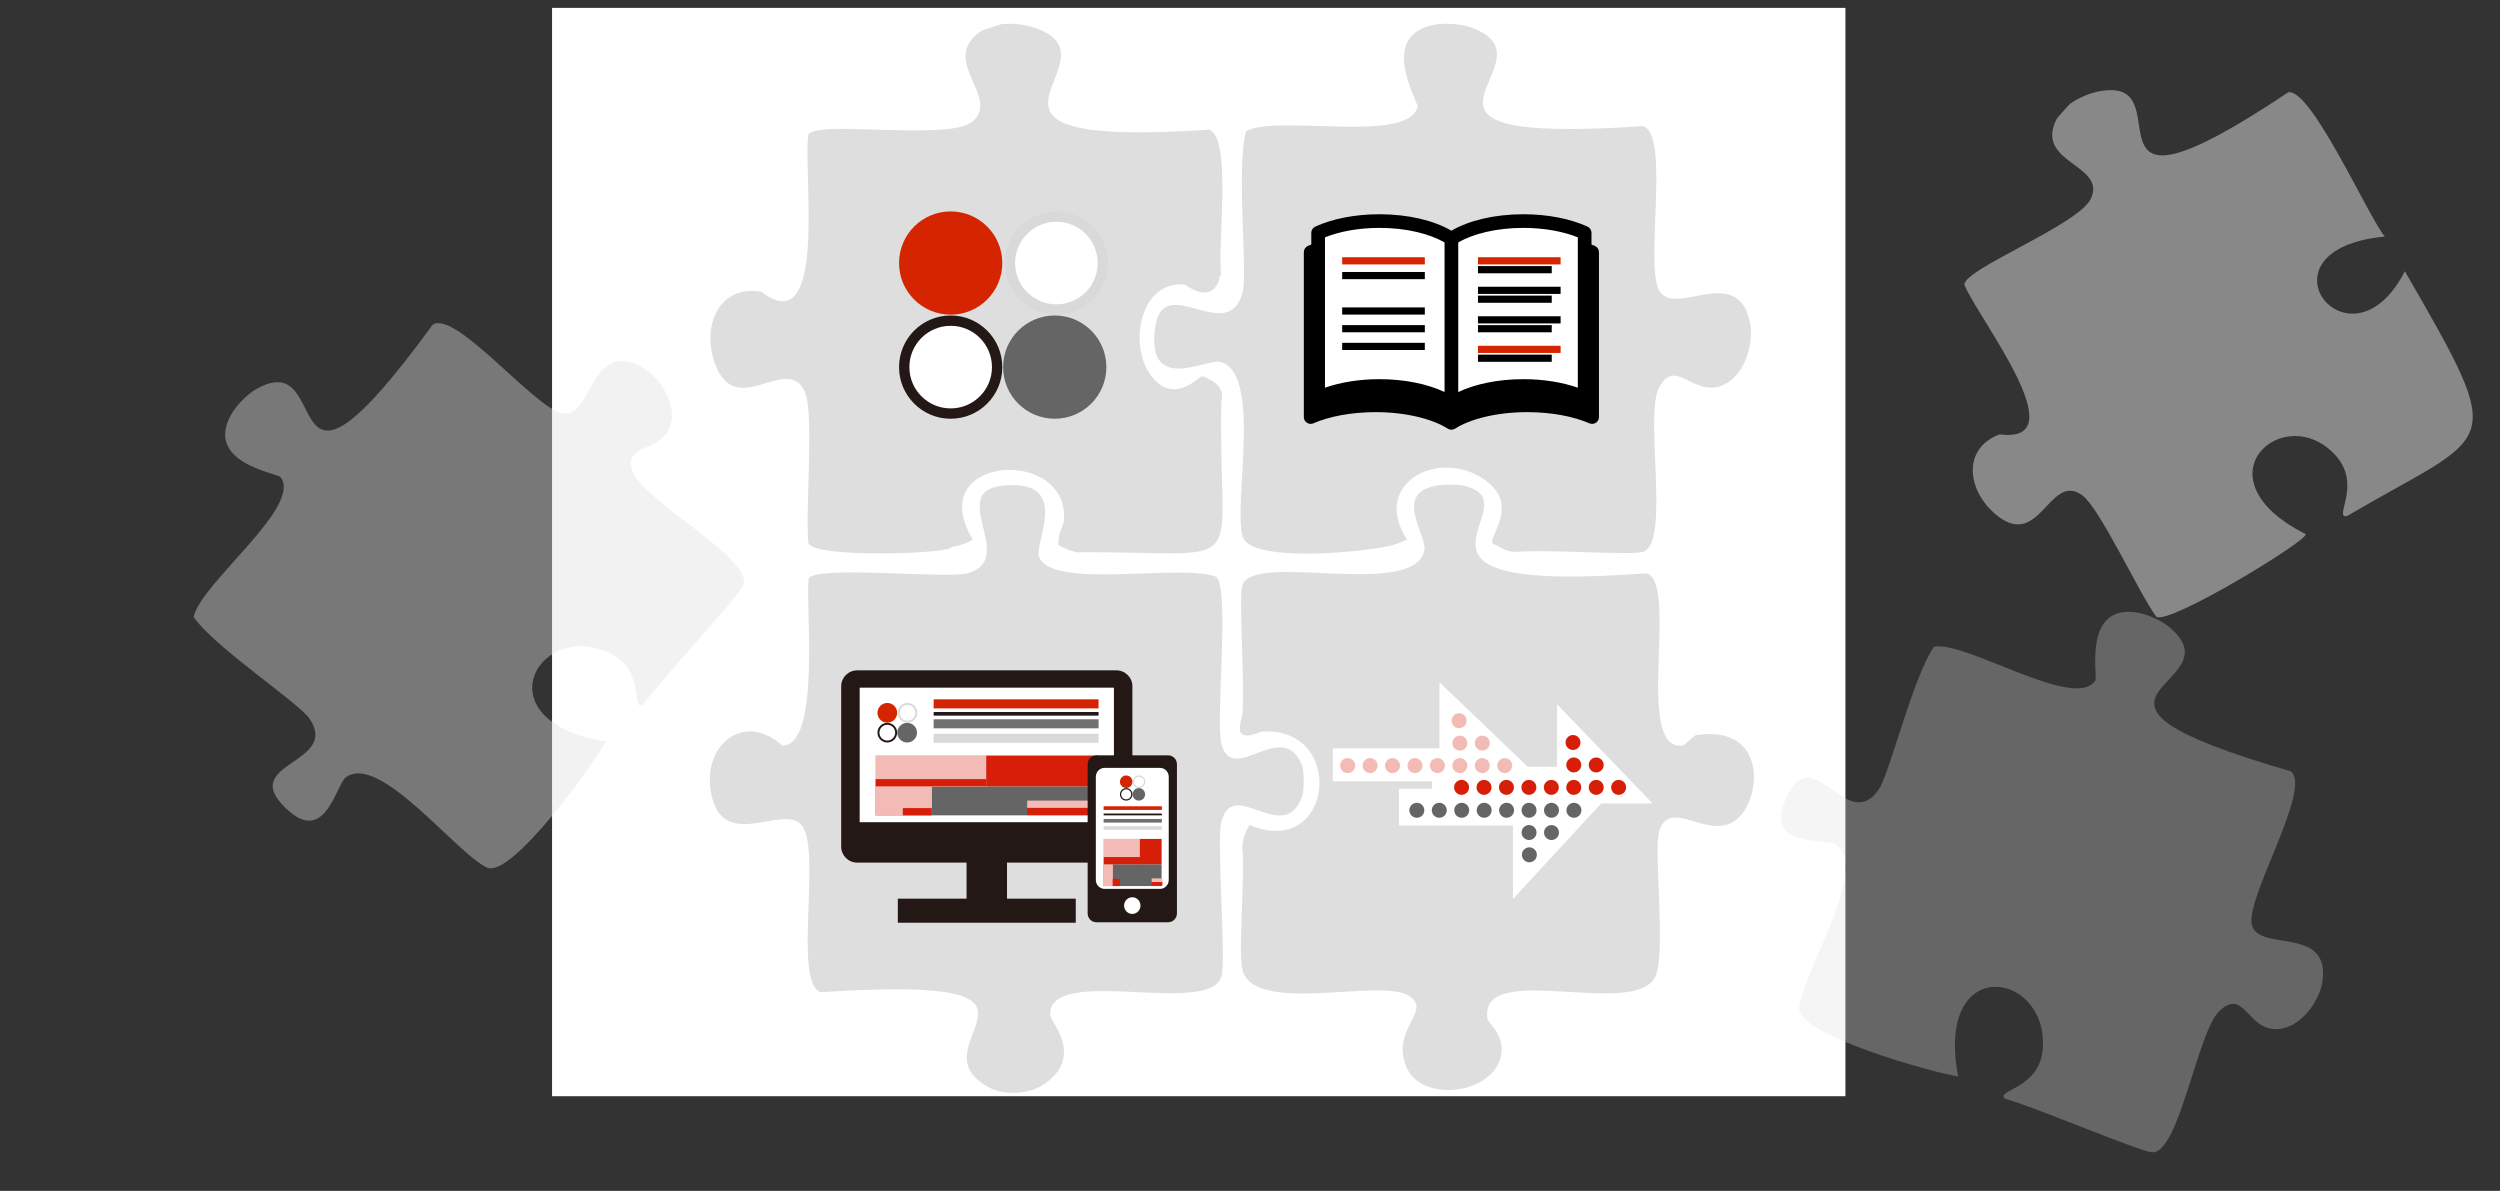
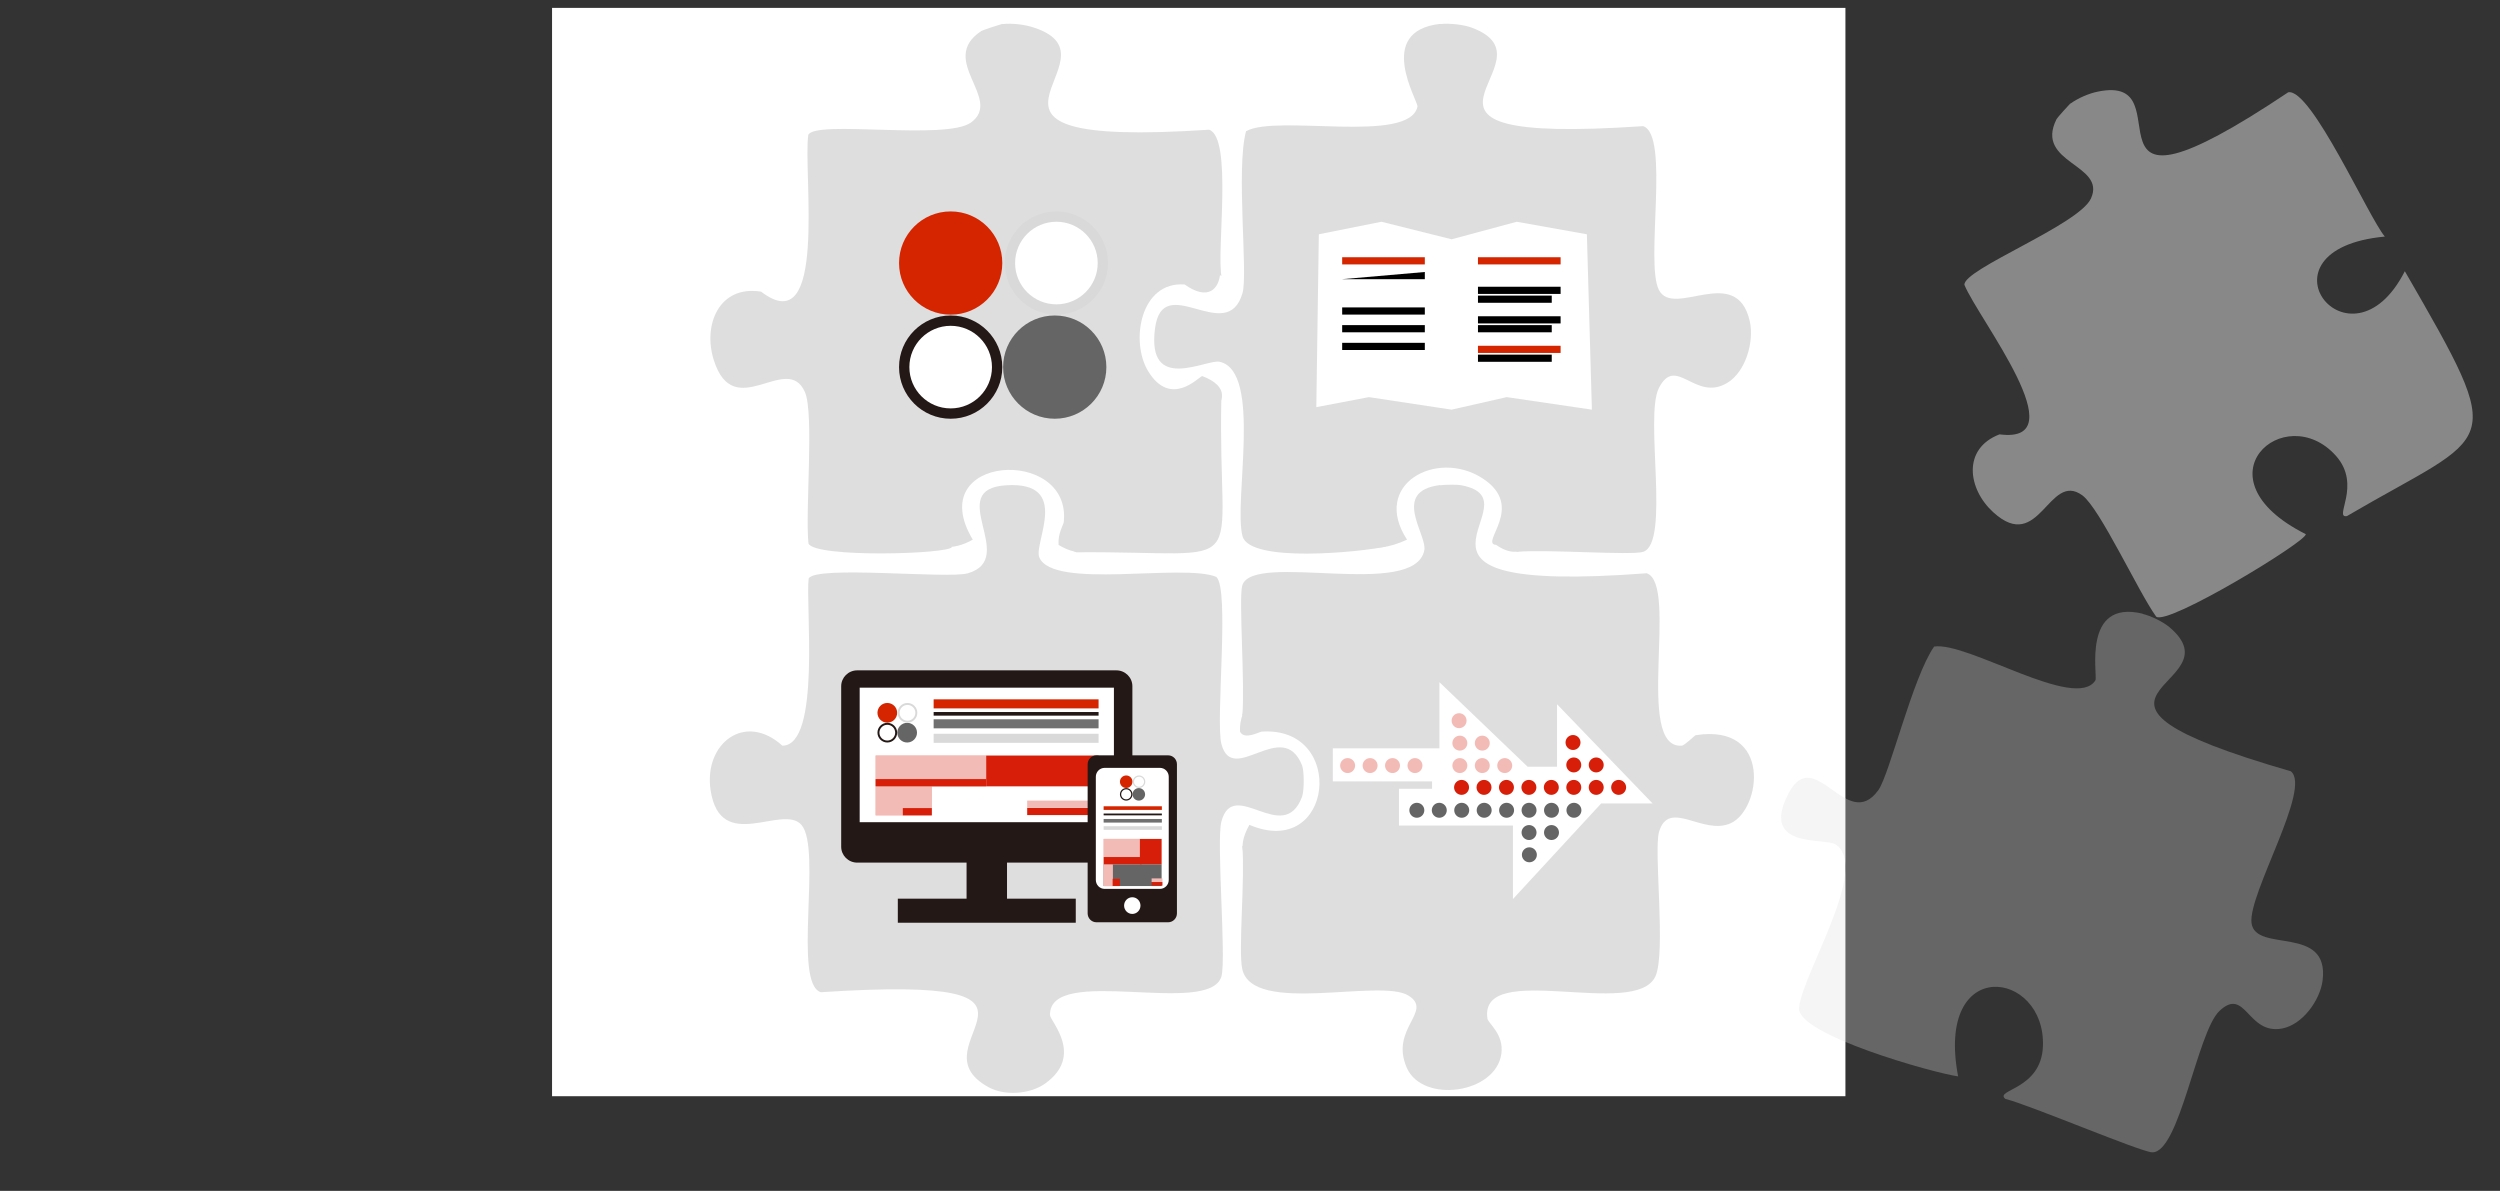
<svg xmlns="http://www.w3.org/2000/svg" width="317" height="151" viewBox="0 0 317 151" fill="none">
  <rect x="0" y="0" width="317" height="151" fill="#333333" stroke="none" />
  <rect x="70" y="1" width="164" height="138" fill="white" />
  <path d="M262.553 13.126C263.482 12.446 264.883 11.839 266.018 11.616C277.617 9.217 261.462 30.889 290.141 11.706C293.038 11.101 300.364 27.622 302.396 29.997C285.201 31.609 297.981 48.038 304.933 34.391C318.268 57.488 316.326 54.449 297.594 65.437C295.829 65.763 299.525 61.524 296.194 57.794C289.712 50.547 278.211 60.619 292.371 67.731C292.58 68.591 274.882 79.357 273.405 78.191C271.124 75.037 266.265 64.43 264.034 62.805C259.771 59.7 258.629 70.31 252.755 64.961C249.506 62.02 248.788 56.897 253.54 55.077C263.481 56.375 250.876 40.462 249.091 36.128C248.869 34.151 263.625 28.515 265.136 25.162C267.12 20.787 257.937 20.753 260.768 15.109C260.826 14.96 262.402 13.213 262.519 13.117L262.553 13.126Z" fill="#DEDEDE" fill-opacity="0.5" />
  <path d="M271.684 77.841C272.745 78.092 274.271 78.836 275.111 79.546C284.058 87.149 256.957 88.109 290.474 97.798C293.163 99.911 285.074 113.298 285.491 117.012C285.942 120.929 295.439 117.151 294.501 124.368C294.166 126.837 291.969 129.925 289.379 130.413C284.945 131.255 284.769 125.036 281.423 128.191C278.601 130.862 276.354 146.241 272.889 146.113C271.455 146.077 257.534 140.173 254.273 139.337C252.857 138.147 258.809 138.208 259.042 132.705C259.448 122.974 245.348 121 248.29 136.485C245.374 136.099 227.787 131.209 228.119 127.794C228.509 123.482 237.184 109.957 232.739 107.071C231.346 106.186 223.104 107.694 226.781 100.61C230.086 94.255 234.192 105.656 238.156 100.216C239.585 98.279 242.535 85.829 245.247 81.985C249.485 81.314 263.21 90.223 265.695 86.269C266.03 85.716 263.933 75.937 271.693 77.817L271.684 77.841Z" fill="#DEDEDE" fill-opacity="0.3" />
-   <path d="M29.699 51.982C30.298 51.071 31.518 49.892 32.474 49.346C42.677 43.539 34.311 69.334 54.879 41.151C57.784 39.347 67.597 51.527 71.231 52.405C75.065 53.321 74.763 43.105 81.224 46.455C83.429 47.615 85.58 50.734 85.152 53.335C84.427 57.79 78.523 55.829 80.344 60.052C81.888 63.617 95.571 70.988 94.266 74.201C93.742 75.536 83.433 86.599 81.532 89.377C79.929 90.301 82.022 84.728 76.931 82.627C67.925 78.917 61.248 91.492 76.805 94.024C75.445 96.631 64.835 111.485 61.739 110.005C57.82 108.164 48.079 95.387 43.846 98.576C42.538 99.582 41.136 107.843 35.738 101.965C30.896 96.686 43.014 96.727 39.257 91.141C37.926 89.136 27.236 82.106 24.551 78.242C25.37 74.03 38.436 64.18 35.57 60.493C35.165 59.989 25.259 58.615 29.679 51.966L29.699 51.982Z" fill="#DEDEDE" fill-opacity="0.4" />
  <g clip-path="url(#clip0_1705_16495)">
    <path d="M127.582 61.531C135.921 61.025 130.997 68.854 131.791 70.692C133.565 74.793 149.899 71.411 154.214 73.142C155.961 74.58 154.108 91.356 154.875 94.338C156.305 99.771 162.606 90.903 165.094 97.028C165.385 97.747 165.385 100.303 165.094 101.049C162.711 107.334 156.411 98.413 154.875 104.165C154.214 106.615 155.511 121.633 154.875 123.817C153.34 128.983 132.982 122.219 133.141 128.717C133.141 129.462 137.536 133.856 132.479 137.425C130.573 138.756 127.397 138.969 125.385 137.877C115.166 132.338 138.992 123.524 104.074 125.814C100.5 124.643 104.233 107.68 101.639 104.617C99.282 101.821 91.314 108.399 90.096 100.144C89.249 94.285 94.438 90.238 99.203 94.552C104.127 94.552 102.115 76.603 102.539 73.355C103.412 71.65 120.223 73.434 122.737 72.689C129.223 70.798 119.587 62.011 127.608 61.531H127.582Z" fill="#DEDEDE" />
    <rect x="108.903" y="86.007" width="32.572" height="19.964" fill="white" />
    <path d="M182.619 3.053C183.757 2.92 185.531 3.107 186.616 3.506C198.185 7.793 171.765 18.472 208.351 15.995C211.766 17.114 208.589 33.224 210.336 36.739C212.189 40.441 220.211 33.304 221.878 40.76C222.434 43.317 221.375 47.151 218.993 48.563C214.916 50.986 212.507 44.914 210.336 49.228C208.51 52.877 211.819 68.854 208.351 69.973C206.921 70.452 195.908 69.626 192.388 69.973C190.561 69.307 195.247 67.23 193.499 61.718C190.402 51.971 167.265 55.087 175.736 69.307C172.718 69.973 158.449 71.464 157.549 67.975C156.385 63.582 160.091 47.125 154.664 45.873C152.97 45.5 145.372 49.947 146.457 41.639C147.437 34.183 155.59 43.956 157.549 37.165C158.264 34.742 156.702 21.401 157.999 16.634C161.944 14.451 178.701 18.312 179.734 13.519C179.866 12.853 174.28 3.959 182.619 3.027V3.053Z" fill="#DEDEDE" />
    <path d="M182.618 61.531C183.227 61.451 184.736 61.425 185.292 61.531C195.669 63.502 171.897 75.485 208.8 72.689C212.903 74.074 207.212 95.004 213.247 94.551C213.618 94.525 214.915 93.22 215.021 93.22C224.763 91.702 223.307 102.62 219.469 104.378C215.948 106.002 211.606 101.209 210.362 105.496C209.674 107.893 211.262 120.808 209.912 123.79C207.423 129.303 187.542 121.633 188.601 129.143C188.681 129.755 190.719 131.113 190.375 133.617C189.66 138.703 180.395 139.954 178.383 135.401C176.185 130.394 181.798 128.237 178.594 126.24C175.021 124.003 158.819 128.77 157.522 122.885C156.993 120.568 157.893 111.301 157.522 107.254C174.412 115.189 175.762 84.113 157.522 90.743C157.893 86.962 157.046 75.831 157.522 74.233C158.846 69.866 179.389 76.071 180.606 69.76C180.977 67.789 176.344 62.303 182.592 61.505L182.618 61.531Z" fill="#DEDEDE" />
    <path d="M127.131 3.053C128.349 2.92 129.964 3.107 131.129 3.506C143.095 7.474 116.675 18.871 153.313 16.448C156.305 17.433 154.266 31.706 154.875 34.982C135.523 24.863 136.926 61.345 154.875 50.16C154.319 73.674 159.561 69.866 136.45 70.026C134.65 69.387 139.097 67.443 138.012 62.224C135.894 52.078 111.433 55.247 120.699 69.36C120.434 70.266 103.253 70.772 102.512 68.907C102.088 64.78 103.253 52.397 102.062 49.708C99.785 44.568 93.087 53.755 90.519 45.687C89.09 41.24 91.155 36.127 96.502 36.979C104.974 43.477 101.823 22.067 102.485 17.114C103.332 15.17 119.931 17.833 123.108 15.543C127.264 12.56 118.819 7.634 124.431 3.932C124.564 3.826 126.946 3.053 127.105 3.027L127.131 3.053Z" fill="#DEDEDE" />
    <path d="M186.658 55.536C197.164 57.112 196.639 73.923 189.714 69.093C187.516 68.933 193.605 64.247 187.94 60.625C182.169 56.924 173.83 61.398 178.41 68.428C168.795 72.873 169.547 61.092 174.047 58.163C174.418 57.923 179.487 53.136 183.505 55.536L186.658 55.536Z" fill="#DEDEDE" />
    <path d="M151.457 29.793C155.851 29.793 156.199 40.334 150.216 36.073C144.604 35.647 143.307 43.263 145.557 47.018C148.442 51.811 152.016 47.763 152.44 47.684C159.337 50.282 150.376 55.991 145.558 53.434C134.645 50.282 137.272 29.793 151.457 29.793Z" fill="#DEDEDE" />
    <path d="M128.341 55.01C142.522 54.485 143.051 74.448 134.227 69.093C134.12 67.619 134.862 66.51 134.889 66.191C135.895 56.524 116.861 57.616 123.347 68.427C118.359 71.296 112.58 67.619 120.462 58.162C120.807 57.922 123.084 55.01 128.341 55.01Z" fill="#DEDEDE" />
    <path d="M174.047 92.311C189.283 107.021 151.459 117.003 158.423 104.591C169.091 109.118 170.812 92.049 159.985 92.768C159.746 92.768 157.764 93.887 157.236 92.768C156.997 90.137 159.865 84.956 162.489 88.108L174.047 92.311Z" fill="#DEDEDE" />
  </g>
  <path d="M140.287 46.55C140.287 50.165 137.356 53.096 133.741 53.096C130.126 53.096 127.195 50.165 127.195 46.55C127.195 42.935 130.126 40.004 133.741 40.004C137.356 40.004 140.287 42.935 140.287 46.55Z" fill="#656565" />
  <path d="M127.091 33.355C127.091 36.97 124.16 39.9 120.545 39.9C116.93 39.9 113.999 36.97 113.999 33.355C113.999 29.739 116.93 26.809 120.545 26.809C124.16 26.809 127.091 29.739 127.091 33.355Z" fill="#D52400" />
  <circle cx="133.999" cy="33" r="6" fill="white" />
  <circle cx="120.499" cy="46.5" r="5.5" fill="white" />
  <circle cx="120.499" cy="46.5" r="5.5" fill="white" />
  <circle cx="120.499" cy="46.5" r="5.5" fill="white" />
  <circle cx="120.499" cy="46.5" r="5.5" fill="white" />
  <path fill-rule="evenodd" clip-rule="evenodd" d="M120.545 51.786C123.437 51.786 125.782 49.442 125.782 46.55C125.782 43.658 123.437 41.313 120.545 41.313C117.653 41.313 115.308 43.658 115.308 46.55C115.308 49.442 117.653 51.786 120.545 51.786ZM120.545 53.096C124.16 53.096 127.091 50.165 127.091 46.55C127.091 42.935 124.16 40.004 120.545 40.004C116.93 40.004 113.999 42.935 113.999 46.55C113.999 50.165 116.93 53.096 120.545 53.096Z" fill="#231815" />
  <path fill-rule="evenodd" clip-rule="evenodd" d="M133.952 38.591C136.844 38.591 139.189 36.247 139.189 33.355C139.189 30.462 136.844 28.118 133.952 28.118C131.06 28.118 128.715 30.462 128.715 33.355C128.715 36.247 131.06 38.591 133.952 38.591ZM133.952 39.9C137.567 39.9 140.498 36.97 140.498 33.355C140.498 29.739 137.567 26.809 133.952 26.809C130.337 26.809 127.406 29.739 127.406 33.355C127.406 36.97 130.337 39.9 133.952 39.9Z" fill="#D9D9D9" />
  <path d="M175.168 28.119L167.227 29.707L166.909 51.626L173.58 50.355L184.063 51.944L191.051 50.355L201.852 51.944L201.216 29.707L192.322 28.119L184.063 30.343L175.168 28.119Z" fill="white" />
-   <path d="M165.718 53.607C165.963 53.767 166.271 53.793 166.538 53.677C168.512 52.817 171.313 52.258 174.411 52.26C178.268 52.253 181.671 53.135 183.573 54.352C183.581 54.358 183.591 54.359 183.599 54.364C183.606 54.369 183.612 54.377 183.62 54.381C183.647 54.396 183.676 54.402 183.704 54.413C183.74 54.428 183.774 54.444 183.811 54.454C183.848 54.465 183.886 54.468 183.925 54.474C183.963 54.479 184 54.485 184.037 54.485C184.074 54.485 184.112 54.479 184.149 54.474C184.187 54.468 184.225 54.465 184.263 54.454C184.3 54.444 184.334 54.428 184.37 54.413C184.398 54.402 184.427 54.396 184.454 54.381C184.462 54.377 184.468 54.37 184.476 54.364C184.483 54.359 184.493 54.358 184.501 54.352C186.404 53.135 189.806 52.253 193.663 52.26C196.761 52.258 199.562 52.817 201.536 53.677C201.804 53.794 202.111 53.768 202.356 53.607C202.601 53.447 202.748 53.175 202.748 52.884V31.972C202.748 31.628 202.544 31.316 202.227 31.179C202.09 31.12 201.942 31.066 201.8 31.01V29.52C201.8 29.181 201.604 28.875 201.296 28.733C199.143 27.748 196.295 27.168 193.154 27.166C189.505 27.173 186.268 27.95 184.038 29.255C181.807 27.95 178.571 27.173 174.922 27.166C171.781 27.168 168.932 27.748 166.778 28.733C166.47 28.875 166.273 29.181 166.273 29.52V31.01C166.131 31.066 165.983 31.119 165.846 31.179C165.53 31.316 165.325 31.628 165.325 31.972V52.884C165.325 53.176 165.472 53.447 165.717 53.607H165.718ZM168.007 30.095C169.824 29.363 172.251 28.894 174.922 28.896C178.323 28.889 181.331 29.662 183.171 30.749V49.711C181.003 48.685 178.122 48.084 174.922 48.078C172.343 48.08 169.969 48.476 168.007 49.161V30.095ZM200.069 49.161C198.107 48.476 195.733 48.079 193.154 48.078C189.954 48.084 187.073 48.685 184.904 49.711V30.749C186.745 29.662 189.753 28.89 193.154 28.896C195.824 28.894 198.252 29.363 200.069 30.095V49.161Z" fill="black" />
-   <path fill-rule="evenodd" clip-rule="evenodd" d="M196.762 34.651H187.406V33.74H196.762V34.651Z" fill="black" />
  <path fill-rule="evenodd" clip-rule="evenodd" d="M197.885 33.528L187.406 33.528L187.406 32.617L197.885 32.617L197.885 33.528Z" fill="#D52400" />
  <path fill-rule="evenodd" clip-rule="evenodd" d="M196.762 38.393H187.406V37.482H196.762V38.393Z" fill="black" />
  <path fill-rule="evenodd" clip-rule="evenodd" d="M197.885 37.27L187.406 37.27L187.406 36.359L197.885 36.359L197.885 37.27Z" fill="black" />
  <path fill-rule="evenodd" clip-rule="evenodd" d="M196.762 42.135H187.406V41.225H196.762V42.135Z" fill="black" />
  <path fill-rule="evenodd" clip-rule="evenodd" d="M197.885 41.012L187.406 41.012L187.406 40.102L197.885 40.102L197.885 41.012Z" fill="black" />
  <path fill-rule="evenodd" clip-rule="evenodd" d="M196.762 45.877H187.406V44.967H196.762V45.877Z" fill="black" />
  <path fill-rule="evenodd" clip-rule="evenodd" d="M197.885 44.754L187.406 44.754L187.406 43.844L197.885 43.844L197.885 44.754Z" fill="#D52400" />
  <path fill-rule="evenodd" clip-rule="evenodd" d="M180.667 33.528L170.188 33.528L170.188 32.617L180.667 32.617L180.667 33.528Z" fill="#D52400" />
-   <path fill-rule="evenodd" clip-rule="evenodd" d="M180.667 35.399L170.188 35.399L170.188 34.488L180.667 34.488L180.667 35.399Z" fill="black" />
+   <path fill-rule="evenodd" clip-rule="evenodd" d="M180.667 35.399L170.188 35.399L180.667 34.488L180.667 35.399Z" fill="black" />
  <path fill-rule="evenodd" clip-rule="evenodd" d="M180.667 39.89L170.188 39.89L170.188 38.98L180.667 38.98L180.667 39.89Z" fill="black" />
  <path fill-rule="evenodd" clip-rule="evenodd" d="M180.667 42.135L170.188 42.135L170.188 41.225L180.667 41.225L180.667 42.135Z" fill="black" />
  <path fill-rule="evenodd" clip-rule="evenodd" d="M180.667 44.38L170.188 44.38L170.188 43.47L180.667 43.47L180.667 44.38Z" fill="black" />
  <path d="M141.551 85H108.698C107.575 85 106.663 85.903 106.663 87.016V107.365C106.663 108.479 107.575 109.381 108.698 109.381H122.561V113.952H113.843V117H136.407V113.952H127.689V109.381H141.551C142.676 109.381 143.586 108.478 143.586 107.365V87.016C143.586 85.902 142.675 85 141.551 85ZM141.245 104.259H109.007V87.194H141.245V104.257V104.259Z" fill="#231815" />
  <path d="M116.276 92.902C116.276 93.592 115.717 94.151 115.027 94.151C114.338 94.151 113.778 93.592 113.778 92.902C113.778 92.213 114.338 91.653 115.027 91.653C115.717 91.653 116.276 92.213 116.276 92.902Z" fill="#656565" />
  <path d="M113.759 90.384C113.759 91.074 113.2 91.633 112.51 91.633C111.82 91.633 111.261 91.074 111.261 90.384C111.261 89.694 111.82 89.135 112.51 89.135C113.2 89.135 113.759 89.694 113.759 90.384Z" fill="#D52400" />
  <path fill-rule="evenodd" clip-rule="evenodd" d="M112.51 93.902C113.062 93.902 113.509 93.454 113.509 92.902C113.509 92.35 113.062 91.903 112.51 91.903C111.958 91.903 111.511 92.35 111.511 92.902C111.511 93.454 111.958 93.902 112.51 93.902ZM112.51 94.151C113.2 94.151 113.759 93.592 113.759 92.902C113.759 92.213 113.2 91.653 112.51 91.653C111.82 91.653 111.261 92.213 111.261 92.902C111.261 93.592 111.82 94.151 112.51 94.151Z" fill="#231815" />
  <path fill-rule="evenodd" clip-rule="evenodd" d="M115.067 91.383C115.619 91.383 116.067 90.936 116.067 90.384C116.067 89.832 115.619 89.385 115.067 89.385C114.516 89.385 114.068 89.832 114.068 90.384C114.068 90.936 114.516 91.383 115.067 91.383ZM115.067 91.633C115.757 91.633 116.316 91.074 116.316 90.384C116.316 89.694 115.757 89.135 115.067 89.135C114.378 89.135 113.818 89.694 113.818 90.384C113.818 91.074 114.378 91.633 115.067 91.633Z" fill="#D9D9D9" />
  <path d="M139.299 88.676H118.385V89.825H139.299V88.676Z" fill="#D52400" />
  <path d="M139.299 90.284H118.385V90.744H139.299V90.284Z" fill="#231815" />
  <path d="M139.299 93.042H118.385V94.191H139.299V93.042Z" fill="#D9D9D9" />
  <path d="M139.299 91.204H118.385V92.353H139.299V91.204Z" fill="#707070" />
-   <rect x="111.028" y="99.709" width="28.268" height="3.677" fill="#656565" />
  <rect x="111.028" y="95.802" width="14.019" height="3.907" fill="#F3BBB5" />
  <rect x="111.028" y="95.802" width="14.019" height="3.907" fill="#F3BBB5" />
  <rect x="111.028" y="99.709" width="7.125" height="3.677" fill="#F3BBB5" />
  <rect x="111.028" y="99.709" width="7.125" height="3.677" fill="#F3BBB5" />
  <rect x="125.048" y="95.802" width="14.249" height="3.907" fill="#D71E09" />
  <rect x="111.028" y="98.788" width="14.019" height="0.919" fill="#D71E09" />
  <rect x="130.247" y="102.435" width="8.947" height="0.918" fill="#D71E09" />
  <rect x="130.247" y="101.516" width="8.947" height="0.918" fill="#F3BBB5" />
  <rect x="114.477" y="102.467" width="3.677" height="0.919" fill="#D71E09" />
  <rect x="138.787" y="96.721" width="9.653" height="19.765" fill="white" />
  <path d="M148.122 95.776H139.027C138.411 95.776 137.913 96.285 137.913 96.911V115.81C137.913 116.437 138.411 116.945 139.027 116.945H148.122C148.737 116.945 149.236 116.437 149.236 115.81V96.911C149.236 96.285 148.737 95.776 148.122 95.776ZM143.574 115.887C143.001 115.887 142.535 115.413 142.535 114.828C142.535 114.244 143.001 113.77 143.574 113.77C144.148 113.77 144.613 114.244 144.613 114.828C144.613 115.413 144.148 115.887 143.574 115.887ZM148.198 111.576C148.198 112.203 147.698 112.711 147.083 112.711H140.066C139.45 112.711 138.951 112.203 138.951 111.576V98.499C138.951 97.873 139.45 97.365 140.066 97.365H147.083C147.698 97.365 148.197 97.873 148.197 98.499V111.576L148.198 111.576Z" fill="#231815" />
  <path d="M145.198 100.724C145.198 101.163 144.842 101.518 144.403 101.518C143.964 101.518 143.608 101.163 143.608 100.724C143.608 100.285 143.964 99.929 144.403 99.929C144.842 99.929 145.198 100.285 145.198 100.724Z" fill="#656565" />
  <path d="M143.597 99.122C143.597 99.561 143.242 99.917 142.803 99.917C142.364 99.917 142.008 99.561 142.008 99.122C142.008 98.683 142.364 98.327 142.803 98.327C143.242 98.327 143.597 98.683 143.597 99.122Z" fill="#D52400" />
  <path fill-rule="evenodd" clip-rule="evenodd" d="M142.803 101.359C143.154 101.359 143.439 101.075 143.439 100.724C143.439 100.372 143.154 100.088 142.803 100.088C142.451 100.088 142.167 100.372 142.167 100.724C142.167 101.075 142.451 101.359 142.803 101.359ZM142.803 101.518C143.242 101.518 143.597 101.163 143.597 100.724C143.597 100.285 143.242 99.929 142.803 99.929C142.364 99.929 142.008 100.285 142.008 100.724C142.008 101.163 142.364 101.518 142.803 101.518Z" fill="#231815" />
  <path fill-rule="evenodd" clip-rule="evenodd" d="M144.43 99.758C144.781 99.758 145.065 99.473 145.065 99.122C145.065 98.771 144.781 98.486 144.43 98.486C144.078 98.486 143.794 98.771 143.794 99.122C143.794 99.473 144.078 99.758 144.43 99.758ZM144.43 99.917C144.869 99.917 145.224 99.561 145.224 99.122C145.224 98.683 144.869 98.327 144.43 98.327C143.991 98.327 143.635 98.683 143.635 99.122C143.635 99.561 143.991 99.917 144.43 99.917Z" fill="#D9D9D9" />
  <path d="M147.324 102.236H139.939V102.696H147.324V102.236Z" fill="#D52400" />
  <path d="M147.324 103.156H139.939V103.386H147.324V103.156Z" fill="#231815" />
  <path d="M147.324 103.845H139.939V104.304H147.324V103.845Z" fill="#707070" />
  <path d="M147.324 104.765H139.939V105.224H147.324V104.765Z" fill="#D9D9D9" />
  <rect x="139.939" y="109.592" width="7.354" height="2.758" fill="#656565" />
  <rect x="139.939" y="106.374" width="4.596" height="2.298" fill="#F3BBB5" />
  <rect x="139.939" y="106.374" width="4.596" height="2.298" fill="#F3BBB5" />
  <rect x="139.939" y="109.592" width="1.149" height="2.758" fill="#F3BBB5" />
  <rect x="139.939" y="109.592" width="1.149" height="2.758" fill="#F3BBB5" />
  <rect x="144.536" y="106.374" width="2.758" height="3.218" fill="#D71E09" />
  <rect x="139.939" y="108.672" width="4.826" height="0.919" fill="#D71E09" />
  <rect x="146.024" y="111.841" width="1.376" height="0.459" fill="#D71E09" />
  <rect x="146.024" y="111.382" width="1.376" height="0.459" fill="#F3BBB5" />
  <rect x="141.088" y="111.43" width="0.919" height="0.919" fill="#D71E09" />
  <path d="M169 99.085V94.89H182.517V86.5L193.703 97.22H197.432V89.297L209.551 101.881H203.025L191.839 114V104.678H177.39V100.017H181.585V99.085H169Z" fill="white" />
  <circle cx="170.88" cy="97.075" r="0.949" fill="#F3BBB5" />
  <circle cx="173.727" cy="97.075" r="0.949" fill="#F3BBB5" />
  <circle cx="176.571" cy="97.075" r="0.949" fill="#F3BBB5" />
  <circle cx="179.418" cy="97.075" r="0.949" fill="#F3BBB5" />
-   <circle cx="182.262" cy="97.075" r="0.949" fill="#F3BBB5" />
  <circle cx="185.013" cy="91.383" r="0.949" fill="#F3BBB5" />
  <circle cx="185.109" cy="94.229" r="0.949" fill="#F3BBB5" />
  <circle cx="185.109" cy="97.075" r="0.949" fill="#F3BBB5" />
  <circle cx="187.953" cy="94.229" r="0.949" fill="#F3BBB5" />
  <circle cx="187.953" cy="97.075" r="0.949" fill="#F3BBB5" />
  <circle cx="190.8" cy="97.075" r="0.949" fill="#F3BBB5" />
  <circle cx="185.326" cy="99.84" r="0.949" fill="#D71E09" />
  <circle cx="188.172" cy="99.84" r="0.949" fill="#D71E09" />
  <circle cx="191.017" cy="99.84" r="0.949" fill="#D71E09" />
  <circle cx="193.864" cy="99.84" r="0.949" fill="#D71E09" />
  <circle cx="196.707" cy="99.84" r="0.949" fill="#D71E09" />
  <circle cx="199.458" cy="94.149" r="0.949" fill="#D71E09" />
  <circle cx="199.554" cy="96.995" r="0.949" fill="#D71E09" />
  <circle cx="199.554" cy="99.84" r="0.949" fill="#D71E09" />
  <circle cx="202.4" cy="96.995" r="0.949" fill="#D71E09" />
  <circle cx="202.4" cy="99.84" r="0.949" fill="#D71E09" />
  <circle cx="205.244" cy="99.84" r="0.949" fill="#D71E09" />
  <circle cx="179.655" cy="102.743" r="0.949" fill="#656565" />
  <circle cx="182.501" cy="102.743" r="0.949" fill="#656565" />
  <circle cx="185.346" cy="102.743" r="0.949" fill="#656565" />
  <circle cx="188.193" cy="102.743" r="0.949" fill="#656565" />
  <circle cx="191.036" cy="102.743" r="0.949" fill="#656565" />
  <circle cx="193.924" cy="108.389" r="0.949" fill="#656565" />
  <circle cx="193.883" cy="105.566" r="0.949" fill="#656565" />
  <circle cx="193.883" cy="102.743" r="0.949" fill="#656565" />
  <circle cx="196.73" cy="105.566" r="0.949" fill="#656565" />
  <circle cx="196.73" cy="102.743" r="0.949" fill="#656565" />
  <circle cx="199.575" cy="102.743" r="0.949" fill="#656565" />
  <defs>
    <clipPath id="clip0_1705_16495">
      <rect width="132.391" height="135.543" fill="white" transform="translate(89.99 3)" />
    </clipPath>
  </defs>
</svg>